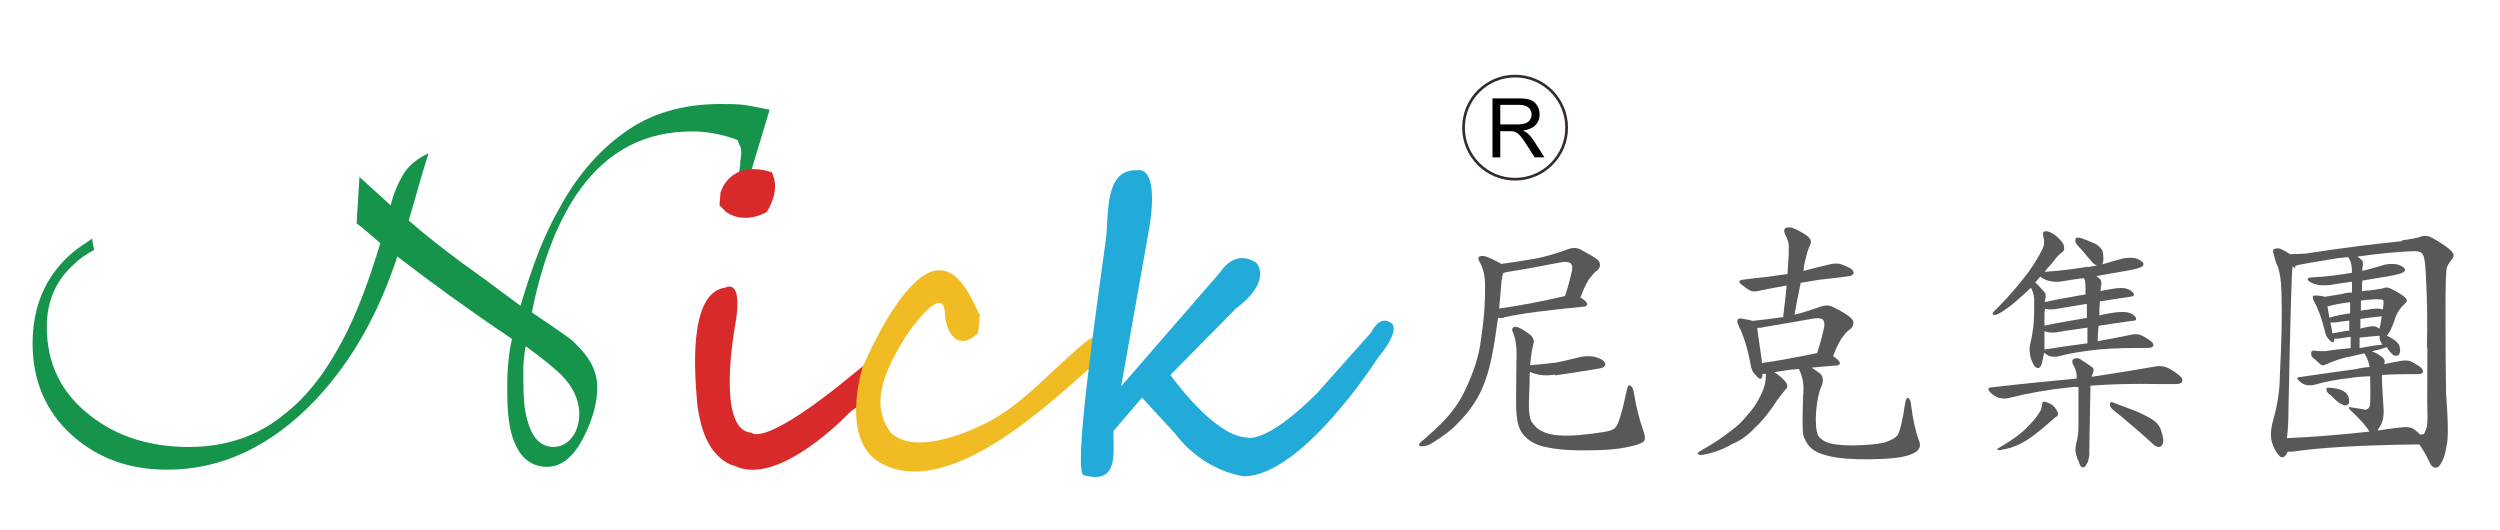
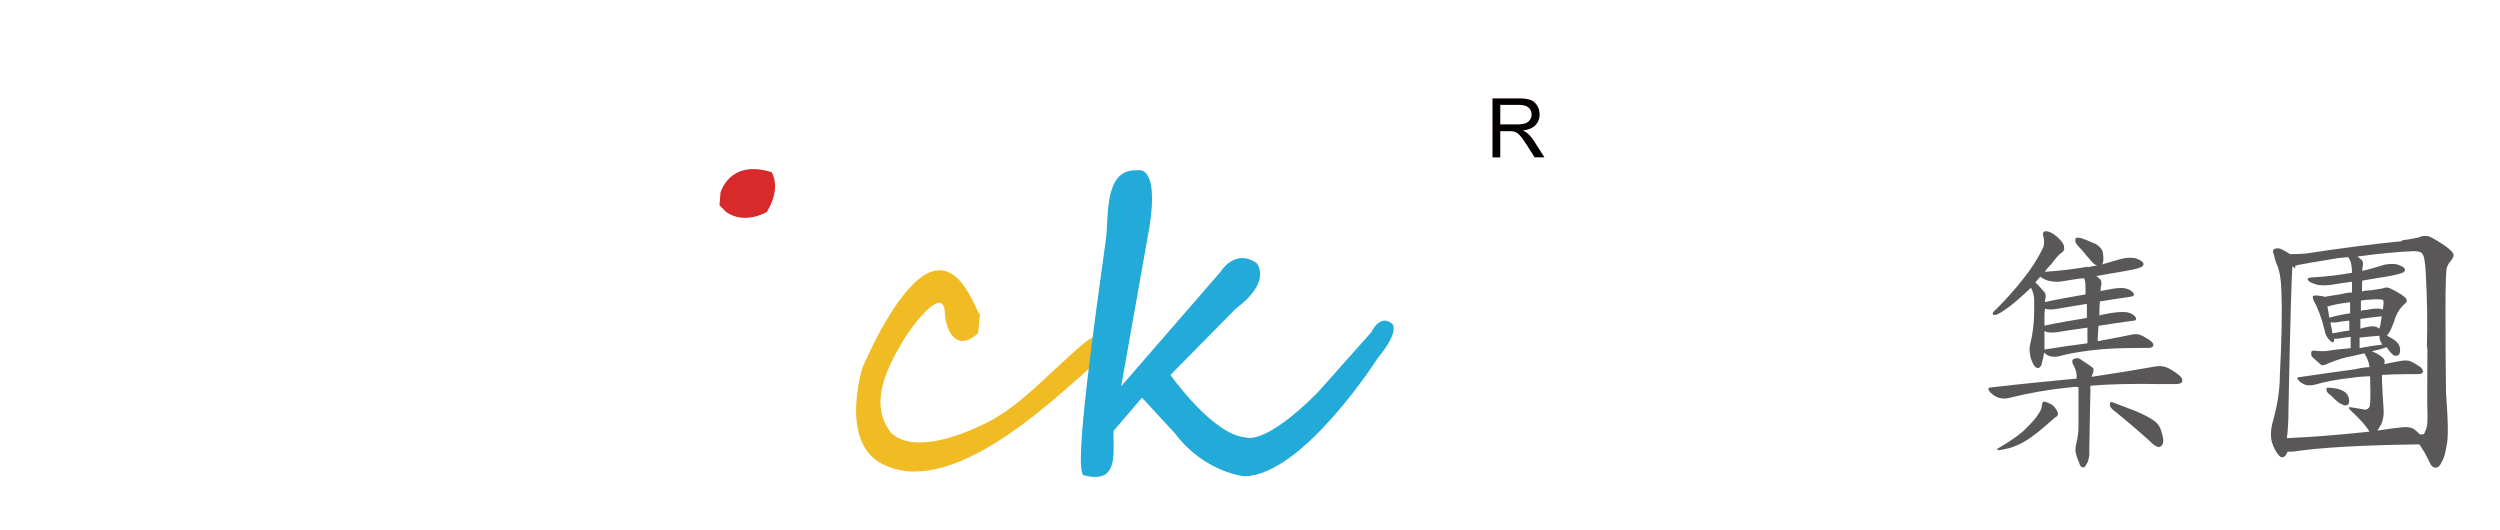
<svg xmlns="http://www.w3.org/2000/svg" version="1.1" id="圖層_1" x="0px" y="0px" width="231px" height="49px" viewBox="0 0 231 49" enable-background="new 0 0 231 49" xml:space="preserve">
-   <path fill="#17944B" d="M69.105,16.434l-0.875-0.174c0.087-0.438,0.174-0.963,0.174-1.401c0.088-0.438,0.088-0.701,0.088-0.788  c0-0.175,0-0.35-0.088-0.525c-0.087-0.175-0.174-0.35-0.262-0.613c-1.401-0.525-2.801-0.788-4.202-0.788  c-4.29,0-7.704,1.751-10.331,5.34c-2.013,2.801-3.501,6.566-4.464,11.381c2.276,1.575,3.676,2.451,3.939,2.801  c1.401,1.313,2.101,2.627,2.101,4.114c0,1.488-0.438,2.977-1.225,4.552c-0.963,1.926-2.101,2.802-3.414,2.802  s-2.364-0.7-2.976-2.189c-0.525-1.137-0.701-2.8-0.701-4.814c0-0.875,0-1.663,0.088-2.538s0.175-1.575,0.35-2.275  c-4.026-2.714-7.528-5.253-10.593-7.617c-1.75,5.34-4.289,9.805-7.615,13.306c-4.027,4.203-8.58,6.391-13.657,6.391  c-3.501,0-6.391-1.051-8.754-3.151c-2.451-2.188-3.677-5.077-3.677-8.491c0-3.503,1.226-6.304,3.677-8.404  c0.613-0.525,1.225-0.875,1.838-1.313c0,0.262,0.088,0.612,0.175,1.05c-0.612,0.35-1.225,0.7-1.75,1.226  c-1.751,1.489-2.626,3.501-2.626,5.866c0,3.413,1.313,6.127,4.027,8.228c2.451,1.926,5.515,2.89,9.104,2.89  c3.327,0,6.304-0.964,8.754-2.977c2.188-1.663,4.027-4.115,5.603-7.179c1.138-2.188,2.276-5.165,3.327-8.666  c-0.788-0.701-1.488-1.313-2.188-1.838l0.262-4.29c0.875,0.788,1.839,1.663,2.889,2.626c0.263-1.138,0.7-2.101,1.226-2.977  c0.525-0.788,1.313-1.4,2.276-1.838c-0.175,0.613-0.438,1.313-0.7,2.276c-0.087,0.263-0.438,1.576-1.138,3.94  c1.4,1.226,3.064,2.539,5.077,4.027c1.488,1.049,3.239,2.363,5.252,3.85c1.051-3.588,2.188-6.564,3.501-8.84  c1.576-2.977,3.589-5.34,5.865-7.003c2.539-1.926,5.603-2.801,9.104-2.801c0.788,0,1.576,0,2.188,0.087s1.401,0.262,2.363,0.438  l-1.926,6.391L69.105,16.434z M48.533,32.104c-0.087,0.875-0.175,1.401-0.175,1.663c0,0.264,0,0.7,0,1.227  c0,1.663,0.087,2.889,0.35,3.764c0.438,1.663,1.226,2.539,2.451,2.539c0.7,0,1.313-0.352,1.751-0.964  c0.438-0.612,0.612-1.313,0.612-2.101c0-1.226-0.525-2.451-1.663-3.589c-0.525-0.525-1.576-1.401-3.239-2.626L48.533,32.104z" />
  <path fill="#D8292B" d="M66.566,17.834c0,0,0.788-3.151,4.727-1.926c0,0,0.962,1.401-0.438,3.677c0,0-2.013,1.226-3.764,0  l-0.613-0.613l0.088-1.051V17.834z" />
-   <path fill="#D8292B" d="M67.004,26.59c0,0,1.663-1.051,0.963,3.237c0,0-1.926,9.98,1.488,10.154c0,0,0.875,1.314,7.879-4.201  l3.239-2.626l-0.35,3.677l-1.663,1.226c0,0-6.566,7.004-10.681,4.989c0,0-2.451-0.438-3.238-4.465l-0.176-0.875  c-0.262-2.801-0.962-10.504,2.452-11.116H67.004z" />
  <path fill="#F0BB23" d="M90.552,29.04c-0.35,0-2.014-6.391-5.777-3.151c-1.226,1.051-2.977,3.325-5.078,8.054  c0,0-2.188,6.915,1.838,8.93c6.215,3.238,15.495-5.69,18.646-8.405l1.926-1.75c0,0,0.35-2.627-1.664-1.227  c-3.063,2.452-5.953,5.954-9.367,7.617c-2.101,1.05-6.653,2.889-8.754,0.874c-2.013-2.625-0.525-5.777,1.226-8.665  c0.351-0.613,3.765-5.515,3.765-2.189c0.263,2.189,1.488,3.151,3.064,1.663l0.175-1.838V29.04z" />
  <path fill="#22AAD9" d="M105.172,15.734c0,0,1.926-0.525,1.05,5.165l-2.626,14.795l9.192-10.592c0,0,1.313-2.189,3.326-0.789  c0,0,1.488,1.663-1.925,4.203l-6.041,6.127c0,0,3.939,5.603,7.003,5.777c0,0,1.663,0.789,6.565-4.114l4.99-5.603  c0,0,0.787-1.751,1.926-0.788c0,0,0.788,0.613-1.314,3.151c0,0-6.915,10.855-12.342,10.942c0,0-3.676-0.35-6.391-3.938l-3.063-3.326  l-2.626,3.063c-0.088,1.838,0.612,4.989-2.714,4.114c-1.139,0.087,1.138-15.406,2.013-21.885c0.263-2.101-0.175-6.303,2.714-6.303  H105.172z" />
-   <circle fill="none" stroke="#332C2B" stroke-width="0.25" stroke-miterlimit="10" cx="139.994" cy="11.794" r="4.764" />
  <g>
    <path fill="#040000" d="M137.905,14.54V9.09h2.417c0.485,0,0.854,0.049,1.107,0.146c0.253,0.098,0.455,0.271,0.606,0.519   c0.149,0.248,0.227,0.522,0.227,0.822c0,0.387-0.125,0.713-0.376,0.978s-0.638,0.434-1.16,0.505   c0.19,0.092,0.336,0.182,0.435,0.271c0.211,0.193,0.411,0.435,0.6,0.725l0.947,1.484h-0.907l-0.721-1.134   c-0.21-0.328-0.384-0.578-0.521-0.751c-0.137-0.173-0.258-0.294-0.366-0.364c-0.108-0.069-0.218-0.118-0.33-0.145   c-0.081-0.018-0.215-0.026-0.399-0.026h-0.839v2.421H137.905z M138.625,11.495h1.551c0.33,0,0.588-0.034,0.774-0.102   c0.186-0.068,0.327-0.177,0.424-0.328c0.096-0.149,0.146-0.313,0.146-0.489c0-0.258-0.095-0.469-0.281-0.636   c-0.188-0.166-0.483-0.249-0.887-0.249h-1.727V11.495z" />
  </g>
  <g>
-     <path fill="#595757" d="M138.916,29.374h-0.5c-0.083,0.582-0.162,1.127-0.237,1.635c-0.074,0.508-0.153,0.986-0.237,1.436   c-0.266,1.499-0.658,2.781-1.174,3.847c-0.499,0.999-1.198,1.947-2.097,2.846c-0.284,0.301-0.617,0.596-0.999,0.888   c-0.384,0.291-0.816,0.586-1.299,0.886c-0.199,0.134-0.387,0.221-0.562,0.262c-0.175,0.043-0.329,0.063-0.463,0.063   c-0.183,0-0.258-0.06-0.225-0.176c0.034-0.099,0.19-0.258,0.475-0.474c0.167-0.15,0.337-0.304,0.512-0.463   c0.176-0.157,0.354-0.319,0.537-0.486c1.216-1.115,2.098-2.256,2.647-3.422c0.433-0.881,0.778-1.726,1.036-2.533   c0.259-0.808,0.429-1.586,0.512-2.336c0.167-1.098,0.275-2.059,0.324-2.884c0.051-0.824,0.067-1.502,0.051-2.035   c0.017-0.782-0.125-1.48-0.425-2.097c-0.283-0.433-0.25-0.657,0.1-0.674c0.267-0.05,0.832,0.166,1.698,0.649   c0.066,0.033,0.108,0.058,0.125,0.075c0.532-0.066,1.058-0.142,1.572-0.225c0.518-0.083,1.033-0.166,1.549-0.249   c1-0.2,2.031-0.5,3.097-0.899c0.384-0.134,0.725-0.134,1.024,0c0.432,0.233,0.79,0.433,1.074,0.599   c0.282,0.167,0.489,0.308,0.623,0.424c0.267,0.333,0.25,0.649-0.05,0.949c-0.117,0.066-0.225,0.154-0.325,0.263   c-0.1,0.108-0.199,0.229-0.299,0.362c-0.284,0.315-0.599,0.939-0.949,1.872c0.416,0.267,0.624,0.475,0.624,0.625   c-0.033,0.149-0.125,0.225-0.273,0.225c-1.698,0.166-3.16,0.328-4.384,0.487c-1.224,0.158-2.234,0.328-3.033,0.511L138.916,29.374z    M138.44,28.525c0.934-0.134,1.911-0.297,2.935-0.487c1.024-0.191,2.102-0.421,3.234-0.687c0.116-0.35,0.229-0.721,0.337-1.111   c0.108-0.392,0.212-0.813,0.313-1.262c0.05-0.299,0.007-0.516-0.125-0.649c-0.2-0.133-0.491-0.166-0.875-0.1   c-0.831,0.166-1.66,0.325-2.483,0.475c-0.824,0.149-1.66,0.291-2.51,0.424c-0.083,0.017-0.155,0.032-0.213,0.05   c-0.06,0.017-0.112,0.034-0.162,0.05c-0.033,0.084-0.059,0.191-0.074,0.324c-0.018,0.134-0.043,0.275-0.076,0.424   c-0.033,0.45-0.07,0.888-0.111,1.313c-0.042,0.424-0.079,0.846-0.113,1.261L138.44,28.525z M143.711,34.618   c-0.268,0.033-0.529,0.054-0.787,0.062c-0.259,0.01-0.512-0.013-0.762-0.062c-0.15-0.034-0.292-0.07-0.425-0.113   c-0.133-0.041-0.258-0.087-0.375-0.137c-0.017,0.134-0.024,0.274-0.024,0.425c0,0.133,0,0.266,0,0.399   c-0.034,0.766-0.055,1.378-0.063,1.835c-0.008,0.458-0.005,0.778,0.013,0.961c0.05,0.482,0.125,0.809,0.225,0.975   c0.299,0.449,0.641,0.749,1.023,0.898c0.333,0.2,0.857,0.325,1.573,0.374c0.533,0.033,1.146,0.021,1.836-0.037   c0.69-0.058,1.46-0.154,2.31-0.287c0.55-0.1,0.883-0.232,0.999-0.399c0.266-0.216,0.623-1.382,1.072-3.496   c0.067-0.332,0.16-0.466,0.276-0.398c0.149,0.05,0.266,0.232,0.349,0.548c0.116,0.749,0.254,1.433,0.413,2.048   c0.157,0.616,0.327,1.175,0.511,1.674c0.134,0.366,0.15,0.649,0.051,0.85c-0.134,0.182-0.542,0.349-1.224,0.499   c-0.982,0.249-2.314,0.375-3.996,0.375c-1.016,0.016-1.89-0.018-2.622-0.101s-1.34-0.2-1.822-0.35   c-0.749-0.267-1.299-0.666-1.648-1.199c-0.133-0.199-0.236-0.424-0.312-0.674s-0.131-0.541-0.162-0.874   c-0.034-0.383-0.051-0.748-0.051-1.1c0-0.365,0-0.739,0-1.123c0-0.483,0.004-0.939,0.013-1.373   c0.009-0.433,0.014-0.865,0.014-1.299c0.065-1.182-0.026-2.081-0.276-2.696c-0.166-0.317-0.148-0.517,0.051-0.6   c0.199-0.115,0.675,0.1,1.424,0.649c0.349,0.267,0.474,0.574,0.374,0.923c-0.066,0.234-0.125,0.513-0.175,0.838   c-0.05,0.324-0.092,0.694-0.125,1.11h0.025c0.433-0.033,0.849-0.07,1.248-0.111c0.4-0.042,0.791-0.088,1.174-0.138   c0.332-0.067,0.661-0.138,0.986-0.213c0.324-0.075,0.645-0.153,0.962-0.237c0.516-0.149,1.039-0.175,1.572-0.074   c0.517,0.149,0.825,0.324,0.925,0.524c0.082,0.166,0.049,0.309-0.1,0.425c-0.067,0.066-0.392,0.142-0.975,0.225   c-0.599,0.099-1.194,0.195-1.785,0.287c-0.592,0.092-1.178,0.178-1.762,0.262L143.711,34.618z" />
-     <path fill="#595757" d="M167.508,41.534c-0.45-0.349-0.749-0.823-0.899-1.423c-0.066-0.416-0.066-1.598,0-3.546   c0.101-0.916-0.017-1.705-0.349-2.372c-0.018-0.033-0.025-0.059-0.025-0.075v-0.024c-0.483,0.033-0.912,0.078-1.286,0.138   c-0.375,0.058-0.712,0.111-1.011,0.161c0.065,0.034,0.128,0.071,0.187,0.112c0.058,0.043,0.121,0.088,0.188,0.138   c0.482,0.384,0.749,0.674,0.799,0.873c0.083,0.185,0.041,0.342-0.125,0.476c-0.134,0.149-0.262,0.305-0.387,0.462   c-0.126,0.158-0.246,0.32-0.362,0.487c-0.366,0.565-0.721,1.062-1.062,1.485c-0.342,0.424-0.679,0.786-1.011,1.086   c-0.283,0.317-0.6,0.604-0.949,0.862c-0.35,0.257-0.741,0.478-1.173,0.661c-0.833,0.482-1.707,0.807-2.623,0.974   c-0.2,0.051-0.357,0.042-0.474-0.024c-0.117-0.066-0.1-0.149,0.049-0.25c0.683-0.383,1.262-0.733,1.736-1.049   c0.475-0.316,0.853-0.592,1.136-0.824c0.282-0.199,0.55-0.416,0.8-0.649c0.249-0.232,0.482-0.482,0.698-0.749   c0.517-0.565,0.908-1.115,1.174-1.648c0.415-0.731,0.625-1.431,0.625-2.097v-0.175h-0.3c-0.018,0.05-0.025,0.1-0.025,0.149   c0,0.033,0,0.067,0,0.101c-0.101,0.315-0.308,0.266-0.624-0.15c-0.268-0.232-0.425-0.582-0.475-1.049   c-0.267-1.414-0.634-2.588-1.098-3.521c-0.135-0.283-0.151-0.474-0.051-0.574c0.083-0.083,0.216-0.1,0.398-0.051   c0.218,0.034,0.404,0.066,0.563,0.1c0.158,0.034,0.287,0.066,0.388,0.101c0.481-0.049,0.953-0.104,1.41-0.162   c0.458-0.059,0.928-0.121,1.411-0.188c0.066-0.5,0.125-0.99,0.175-1.474c0.05-0.481,0.1-0.965,0.15-1.448   c-0.45,0.084-0.879,0.162-1.287,0.238c-0.407,0.074-0.803,0.153-1.186,0.235c-0.384,0.117-0.699,0.109-0.949-0.024   c-0.133-0.083-0.254-0.162-0.362-0.236c-0.108-0.076-0.212-0.154-0.313-0.237c-0.415-0.3-0.366-0.474,0.15-0.524   c0.383-0.051,0.753-0.096,1.11-0.138c0.359-0.042,0.713-0.079,1.063-0.111c0.283-0.034,0.578-0.076,0.886-0.126   s0.629-0.092,0.962-0.125c0.033-0.433,0.063-0.861,0.088-1.286c0.024-0.425,0.037-0.837,0.037-1.236c0.016-0.3-0.1-0.69-0.35-1.173   c-0.117-0.266-0.108-0.449,0.025-0.549c0.166-0.083,0.365-0.1,0.6-0.05c0.398,0.134,0.873,0.383,1.422,0.75   c0.167,0.149,0.271,0.283,0.313,0.399c0.042,0.116,0.047,0.216,0.013,0.299c-0.033,0.083-0.07,0.18-0.112,0.288   c-0.042,0.108-0.088,0.221-0.138,0.337c-0.082,0.25-0.175,0.591-0.274,1.023c-0.066,0.267-0.117,0.566-0.149,0.899   c0.433-0.116,0.852-0.225,1.261-0.324c0.407-0.1,0.828-0.2,1.261-0.3c0.383-0.083,0.717-0.075,0.999,0.024   c0.134,0.05,0.25,0.096,0.35,0.138s0.175,0.079,0.225,0.112c0.216,0.084,0.361,0.175,0.438,0.274c0.074,0.1,0.112,0.201,0.112,0.3   c-0.083,0.116-0.167,0.19-0.25,0.225c-0.084,0.033-0.167,0.049-0.25,0.049c-0.399,0.052-0.827,0.104-1.285,0.163   c-0.459,0.058-0.938,0.113-1.436,0.162c-0.317,0.051-0.612,0.101-0.887,0.149c-0.275,0.051-0.537,0.092-0.786,0.126   c-0.102,0.483-0.2,0.97-0.301,1.461c-0.1,0.491-0.191,0.985-0.275,1.485c0.383-0.084,0.774-0.19,1.174-0.324   c0.4-0.133,0.815-0.275,1.249-0.425c0.383-0.133,0.733-0.133,1.05,0c0.881,0.433,1.473,0.791,1.772,1.074   c0.282,0.332,0.267,0.656-0.051,0.974c-0.116,0.083-0.232,0.179-0.349,0.287c-0.117,0.107-0.225,0.237-0.325,0.387   c-0.133,0.149-0.279,0.375-0.438,0.674c-0.158,0.3-0.328,0.691-0.512,1.174c0.416,0.3,0.625,0.517,0.625,0.649   c-0.033,0.149-0.133,0.225-0.301,0.225c-0.432,0.034-0.841,0.066-1.223,0.101c-0.383,0.033-0.749,0.065-1.099,0.1   c0.116,0.066,0.24,0.146,0.374,0.237c0.133,0.092,0.275,0.195,0.425,0.313c0.284,0.266,0.324,0.656,0.124,1.173   c-0.232,0.466-0.399,1.24-0.499,2.321c-0.033,0.483-0.037,0.896-0.012,1.237c0.024,0.341,0.062,0.604,0.111,0.786   c0.084,0.3,0.351,0.565,0.801,0.799c0.531,0.216,1.381,0.325,2.546,0.325c0.532-0.017,1.032-0.042,1.498-0.075   c0.467-0.034,0.899-0.092,1.299-0.175c0.6-0.183,1.016-0.399,1.249-0.648c0.25-0.335,0.499-1.365,0.749-3.097   c0.066-0.334,0.166-0.457,0.299-0.375c0.116,0.067,0.192,0.241,0.225,0.523c0.167,1.383,0.409,2.498,0.726,3.347   c0.231,0.532,0.082,0.933-0.45,1.199c-0.583,0.315-1.614,0.499-3.096,0.549c-1.615,0.066-2.956,0.025-4.021-0.125   C168.697,42.117,167.957,41.867,167.508,41.534z M165.335,29.824c-0.766,0.132-1.548,0.266-2.348,0.398   c-0.116,0.033-0.229,0.054-0.337,0.062c-0.108,0.01-0.203,0.014-0.287,0.014c0.033,0.232,0.084,0.6,0.15,1.099   s0.158,1.124,0.273,1.873v0.274c0.75-0.1,1.549-0.229,2.398-0.388c0.849-0.157,1.756-0.337,2.721-0.536   c0.117-0.35,0.229-0.725,0.338-1.124c0.108-0.399,0.212-0.824,0.312-1.273c0.051-0.315,0.009-0.55-0.124-0.699   c-0.166-0.117-0.441-0.149-0.824-0.1C166.859,29.558,166.101,29.689,165.335,29.824z" />
    <path fill="#595757" d="M191.879,34.992v-0.374c-0.033-0.334-0.157-0.675-0.374-1.024c-0.033-0.199-0.033-0.316,0-0.35   c0.282-0.2,0.549-0.2,0.799,0c0.699,0.449,1.074,0.716,1.124,0.8c0.032,0.183,0.008,0.349-0.075,0.499   c-0.018,0.033-0.033,0.075-0.05,0.124c-0.018,0.051-0.025,0.101-0.025,0.15c1.215-0.183,2.306-0.354,3.271-0.512   c0.965-0.158,1.823-0.304,2.572-0.437c0.349-0.066,0.682-0.05,0.998,0.05c0.184,0.066,0.375,0.161,0.575,0.287   c0.2,0.124,0.416,0.278,0.649,0.461c0.266,0.217,0.357,0.425,0.274,0.625c-0.067,0.133-0.274,0.199-0.625,0.199h-1.372   c-2.516-0.05-4.671,0-6.469,0.15v0.549c-0.033,1.665-0.058,2.95-0.075,3.858c-0.016,0.907-0.025,1.452-0.025,1.636   c0.018,0.183,0.01,0.361-0.024,0.537c-0.033,0.175-0.074,0.337-0.124,0.486c-0.134,0.25-0.233,0.399-0.301,0.45   c-0.1,0.05-0.174,0.05-0.225,0c-0.116-0.034-0.199-0.159-0.249-0.375c-0.066-0.133-0.125-0.271-0.176-0.412   c-0.05-0.141-0.09-0.279-0.124-0.412c-0.083-0.266-0.074-0.6,0.024-0.998c0.067-0.268,0.117-0.529,0.15-0.787   s0.05-0.528,0.05-0.813V36.19v-0.424c-0.133-0.017-0.267-0.021-0.399-0.013s-0.259,0.021-0.375,0.037   c-1.98,0.2-3.854,0.525-5.618,0.974c-0.283,0.084-0.6,0.084-0.948,0c-0.3-0.1-0.567-0.266-0.8-0.498   c-0.283-0.317-0.241-0.476,0.125-0.476c1.432-0.166,2.81-0.315,4.134-0.449c1.322-0.134,2.6-0.258,3.832-0.374L191.879,34.992z    M192.879,24.705c0.132-0.034,0.278-0.067,0.437-0.1c0.157-0.034,0.312-0.059,0.462-0.075c-0.2-0.066-0.35-0.167-0.449-0.299   c-0.184-0.2-0.354-0.396-0.513-0.587s-0.313-0.378-0.462-0.562c-0.367-0.35-0.566-0.607-0.599-0.774c0-0.2,0.032-0.316,0.099-0.35   c0.084-0.017,0.241,0,0.475,0.05c0.234,0.083,0.458,0.171,0.675,0.262c0.215,0.092,0.425,0.18,0.624,0.263   c0.4,0.25,0.625,0.508,0.674,0.774c0.067,0.466,0.067,0.798,0,0.999c-0.016,0.033-0.033,0.058-0.049,0.075   c-0.018,0.017-0.025,0.034-0.025,0.05c0.3-0.083,0.599-0.17,0.899-0.262c0.299-0.091,0.606-0.179,0.924-0.262   c0.432-0.101,0.849-0.117,1.248-0.05c0.399,0.133,0.642,0.274,0.724,0.425c0.066,0.116,0.042,0.225-0.074,0.325   c-0.134,0.133-0.642,0.275-1.523,0.424c-0.467,0.084-0.924,0.163-1.374,0.237c-0.449,0.075-0.898,0.154-1.349,0.237   c0.067,0.05,0.134,0.104,0.2,0.162c0.067,0.059,0.133,0.121,0.201,0.188c0.082,0.184,0.091,0.392,0.023,0.625   c-0.017,0.065-0.023,0.134-0.023,0.199c0,0.066,0,0.142,0,0.225c0.215-0.065,0.457-0.116,0.723-0.149   c0.649-0.133,1.142-0.175,1.474-0.126c0.383,0.068,0.658,0.218,0.825,0.45c0.132,0.199,0.016,0.316-0.352,0.35   c-0.433,0.066-0.877,0.134-1.335,0.2s-0.928,0.142-1.41,0.225c-0.019,0.199-0.029,0.408-0.039,0.624   c-0.008,0.217-0.012,0.441-0.012,0.675c0.167-0.051,0.338-0.092,0.512-0.125c0.175-0.034,0.354-0.067,0.537-0.1   c0.633-0.101,1.132-0.126,1.499-0.075c0.365,0.066,0.631,0.217,0.799,0.449c0.133,0.234,0.016,0.35-0.35,0.35   c-0.982,0.133-2.007,0.283-3.072,0.449c-0.017,0.234-0.034,0.466-0.05,0.7c-0.017,0.232-0.024,0.474-0.024,0.724   c0.632-0.116,1.207-0.226,1.723-0.325c0.517-0.1,0.975-0.19,1.374-0.273c0.133-0.034,0.266-0.051,0.399-0.051   c0.133,0,0.266,0.017,0.399,0.051c0.315,0.132,0.649,0.323,0.998,0.573c0.217,0.167,0.291,0.325,0.226,0.475   c-0.067,0.116-0.233,0.175-0.499,0.175h-0.725c-1.897,0-3.405,0.074-4.521,0.225c-0.532,0.067-1.045,0.142-1.535,0.225   c-0.491,0.083-0.979,0.191-1.46,0.325c-0.234,0.05-0.483,0.05-0.75,0c-0.233-0.067-0.425-0.184-0.574-0.35   c-0.034,0.183-0.071,0.371-0.111,0.562c-0.044,0.192-0.088,0.379-0.139,0.562c-0.149,0.333-0.341,0.4-0.574,0.2   c-0.149-0.133-0.299-0.44-0.449-0.924c-0.084-0.466-0.101-0.815-0.05-1.049c0.266-1.049,0.398-2.105,0.398-3.171v-1.099   c-0.017-0.317-0.091-0.625-0.225-0.925c-0.017-0.032-0.033-0.063-0.05-0.087s-0.024-0.046-0.024-0.063   c-0.083,0.083-0.167,0.162-0.25,0.238c-0.083,0.073-0.167,0.152-0.249,0.235c-0.383,0.35-0.733,0.658-1.05,0.925   s-0.616,0.491-0.898,0.674c-0.433,0.301-0.725,0.449-0.874,0.449c-0.183,0.018-0.249-0.049-0.199-0.2   c0.066-0.114,0.166-0.225,0.299-0.324c0.949-0.948,1.773-1.872,2.473-2.771c0.749-0.916,1.373-1.891,1.872-2.922   c0.116-0.283,0.126-0.625,0.025-1.024c-0.1-0.333-0.008-0.5,0.275-0.5c0.299,0.034,0.624,0.2,0.973,0.5   c0.434,0.399,0.649,0.699,0.649,0.899c0.066,0.217,0.025,0.391-0.125,0.524c-0.166,0.1-0.333,0.246-0.499,0.437   c-0.166,0.192-0.342,0.412-0.523,0.662c-0.135,0.133-0.25,0.258-0.351,0.375c-0.099,0.117-0.191,0.242-0.274,0.375   c0.016-0.017,0.059-0.026,0.125-0.026c0.716-0.049,1.402-0.115,2.06-0.198c0.658-0.084,1.278-0.176,1.86-0.275L192.879,24.705z    M188.708,37.339c0-0.149,0.049-0.225,0.15-0.225c0.133,0,0.332,0.067,0.599,0.199c0.217,0.117,0.391,0.284,0.524,0.501   c0.115,0.166,0.175,0.315,0.175,0.45c-0.033,0.148-0.091,0.231-0.175,0.249c-0.05,0.017-0.134,0.083-0.25,0.199   c-0.799,0.716-1.465,1.265-1.998,1.648c-0.549,0.399-1.057,0.683-1.522,0.849c-0.184,0.083-0.37,0.149-0.562,0.2   c-0.192,0.05-0.38,0.091-0.563,0.124c-0.134,0.033-0.242,0.05-0.324,0.05c-0.067,0-0.117,0-0.15,0c-0.1-0.066-0.1-0.116,0-0.148   c0.483-0.284,0.892-0.538,1.224-0.762c0.333-0.225,0.591-0.412,0.774-0.563c0.183-0.134,0.365-0.291,0.55-0.475   c0.182-0.184,0.365-0.375,0.549-0.574c0.316-0.316,0.607-0.715,0.874-1.198c0.067-0.199,0.101-0.384,0.101-0.551L188.708,37.339z    M188.883,27.925c0.599-0.132,1.219-0.259,1.859-0.374c0.643-0.116,1.295-0.232,1.961-0.35v-0.575c0-0.332-0.024-0.59-0.075-0.773   c-0.017-0.033-0.033-0.063-0.05-0.087c-0.016-0.024-0.025-0.046-0.025-0.063c-0.332,0.033-0.656,0.074-0.973,0.125   s-0.624,0.1-0.925,0.148c-0.416,0.083-0.823,0.083-1.224,0c-0.166-0.031-0.313-0.078-0.437-0.136   c-0.125-0.059-0.238-0.113-0.337-0.163l-0.125-0.125c-0.084,0.084-0.162,0.175-0.237,0.275c-0.074,0.1-0.154,0.191-0.237,0.274   c0.033,0.033,0.074,0.07,0.125,0.112c0.05,0.041,0.091,0.079,0.125,0.112c0.183,0.2,0.391,0.434,0.624,0.699   c0.116,0.166,0.125,0.417,0.025,0.749v0.149H188.883z M188.858,30.098c0.632-0.133,1.277-0.257,1.935-0.374s1.336-0.233,2.035-0.35   v-1.299c-0.45,0.066-0.911,0.143-1.386,0.226s-0.961,0.166-1.461,0.249c-0.399,0.067-0.741,0.059-1.023-0.024   c-0.034,0.199-0.05,0.432-0.05,0.698s0,0.566,0,0.899L188.858,30.098z M192.879,30.273c-0.45,0.065-0.912,0.132-1.387,0.2   c-0.475,0.065-0.953,0.141-1.437,0.225c-0.482,0.065-0.865,0.032-1.147-0.101v1.474v0.225c0.699-0.116,1.381-0.22,2.048-0.313   c0.665-0.092,1.306-0.179,1.923-0.263v-1.423V30.273z M195.226,37.839c-0.184-0.134-0.275-0.3-0.275-0.5   c0.017-0.166,0.092-0.225,0.226-0.174c0.499,0.183,1.223,0.457,2.173,0.823c0.814,0.351,1.406,0.667,1.772,0.95   c0.282,0.232,0.475,0.523,0.574,0.873c0.217,0.648,0.249,1.073,0.1,1.273c-0.083,0.15-0.199,0.225-0.35,0.225   c-0.233-0.05-0.483-0.216-0.749-0.499c-1.315-1.182-2.48-2.173-3.496-2.972H195.226z" />
    <path fill="#595757" d="M221.944,22.207c0.883-0.116,1.473-0.233,1.773-0.35c0.066-0.033,0.132-0.05,0.199-0.05   c0.083,0,0.166,0,0.249,0c0.201-0.05,0.758,0.233,1.674,0.849c0.582,0.399,0.874,0.708,0.874,0.924   c0,0.133-0.091,0.316-0.275,0.549c-0.167,0.167-0.29,0.4-0.374,0.7c-0.034,0.233-0.059,0.67-0.075,1.312   c-0.016,0.641-0.025,1.493-0.025,2.559c0,1.615,0.005,3.051,0.014,4.308c0.008,1.258,0.021,2.36,0.036,3.31   c0.2,2.646,0.218,4.26,0.051,4.844c-0.101,0.699-0.249,1.207-0.448,1.522c-0.151,0.351-0.334,0.525-0.55,0.525   c-0.251,0.016-0.45-0.166-0.6-0.55c-0.1-0.2-0.204-0.403-0.312-0.612c-0.109-0.208-0.229-0.412-0.363-0.61   c-0.05-0.084-0.096-0.16-0.138-0.226c-0.041-0.066-0.079-0.116-0.112-0.15c-5.326,0.066-9.23,0.292-11.711,0.675h-0.449   c-0.033,0.066-0.067,0.129-0.101,0.187c-0.034,0.059-0.066,0.113-0.1,0.163c-0.216,0.232-0.424,0.225-0.624-0.024   c-0.267-0.301-0.483-0.717-0.649-1.249c-0.116-0.483-0.1-1.041,0.05-1.674c0.232-0.798,0.408-1.568,0.524-2.309   c0.116-0.741,0.175-1.444,0.175-2.11c0.167-3.263,0.217-5.834,0.15-7.716c-0.034-1.232-0.192-2.123-0.475-2.672   c-0.1-0.266-0.175-0.541-0.225-0.825c-0.117-0.215-0.108-0.382,0.024-0.499c0.233-0.083,0.44-0.083,0.625,0   c0.132,0.066,0.258,0.129,0.374,0.187c0.115,0.059,0.217,0.121,0.3,0.187c0.033,0.017,0.063,0.034,0.087,0.05   c0.025,0.017,0.055,0.033,0.088,0.049c0.232,0,0.466-0.003,0.699-0.012s0.475-0.021,0.724-0.038c1.632-0.25,3.188-0.47,4.67-0.662   s2.896-0.354,4.245-0.487V22.207z M211.831,24.604c-0.084,0.55-0.209,4.919-0.374,13.11c0,1.147-0.05,2.071-0.15,2.771   c2.298-0.101,4.835-0.3,7.616-0.6v-0.025c-0.267-0.466-0.824-1.099-1.674-1.898c-0.132-0.099-0.199-0.19-0.199-0.273   c-0.033-0.067,0.033-0.084,0.199-0.05c0.184,0.033,0.367,0.063,0.551,0.087c0.182,0.025,0.366,0.055,0.549,0.088   c0.149,0.066,0.282,0.058,0.399-0.026c0.167-0.083,0.25-0.257,0.25-0.523c0.033-0.6,0.033-1.432,0-2.497   c-0.666,0.017-1.249,0.066-1.749,0.149c-1.182,0.117-2.33,0.334-3.444,0.648c-0.234,0.052-0.483,0.052-0.75,0   c-0.25-0.082-0.458-0.206-0.625-0.373c-0.231-0.233-0.208-0.351,0.076-0.351c0.948-0.132,1.843-0.262,2.684-0.387   s1.652-0.238,2.436-0.337c0.482-0.116,0.923-0.184,1.323-0.199c-0.051-0.367-0.167-0.716-0.351-1.05   c-0.083-0.116-0.124-0.191-0.124-0.225c-0.3,0.067-0.587,0.135-0.862,0.2c-0.273,0.067-0.554,0.125-0.836,0.175   c-0.649,0.167-1.282,0.392-1.898,0.674c-0.183,0.067-0.315,0.075-0.398,0.025c-0.185-0.15-0.346-0.292-0.487-0.425   s-0.271-0.25-0.387-0.349c-0.051-0.134-0.067-0.268-0.051-0.4c0.017-0.101,0.108-0.15,0.275-0.15c0.2,0.034,0.391,0.05,0.574,0.05   c0.183,0,0.341,0,0.474,0c0.4-0.065,0.791-0.12,1.174-0.161s0.766-0.079,1.149-0.113v-1.049c-0.233,0.034-0.445,0.063-0.638,0.088   c-0.191,0.024-0.362,0.054-0.512,0.087h-0.349c-0.018,0.05-0.025,0.109-0.025,0.176c-0.05,0.232-0.2,0.208-0.449-0.075   c-0.234-0.233-0.376-0.516-0.426-0.85c-0.266-1.114-0.606-2.039-1.023-2.771c-0.084-0.232-0.1-0.375-0.05-0.424   c0.033-0.033,0.134-0.051,0.301-0.051c0.332,0.018,0.591,0.058,0.772,0.125c0.234-0.033,0.483-0.074,0.749-0.125   c0.268-0.05,0.566-0.1,0.899-0.149c0.3-0.083,0.591-0.125,0.874-0.125v-0.998c-0.367,0.049-0.711,0.1-1.036,0.148   c-0.324,0.05-0.646,0.101-0.961,0.15c-0.417,0.05-0.799,0.05-1.149,0c-0.283-0.066-0.523-0.157-0.724-0.274   c-0.366-0.249-0.299-0.391,0.2-0.425c0.649-0.033,1.281-0.087,1.896-0.162c0.617-0.075,1.208-0.163,1.773-0.262   c0-0.4-0.041-0.741-0.124-1.024c-0.034-0.083-0.072-0.158-0.112-0.225c-0.042-0.067-0.08-0.133-0.112-0.2   c-0.167,0.017-0.333,0.033-0.5,0.049c-0.167,0.017-0.325,0.034-0.476,0.05c-1.097,0.184-1.942,0.325-2.533,0.425   c-0.591,0.1-0.954,0.167-1.087,0.199c-0.065,0.017-0.124,0.033-0.175,0.05c-0.05,0.017-0.091,0.025-0.124,0.025v0.249   L211.831,24.604z M215.302,36.49c-0.217-0.166-0.324-0.308-0.324-0.425c-0.034-0.149-0.024-0.224,0.025-0.224   c0.116-0.018,0.267-0.018,0.448,0c0.167,0.032,0.283,0.049,0.351,0.049c0.299,0.051,0.557,0.143,0.774,0.274   c0.215,0.117,0.365,0.317,0.449,0.6c0.049,0.201,0.049,0.375,0,0.525c-0.05,0.083-0.108,0.133-0.176,0.149   c-0.065,0.017-0.141,0.024-0.225,0.024c-0.065-0.033-0.142-0.066-0.224-0.1c-0.084-0.032-0.167-0.074-0.251-0.125   c-0.116-0.083-0.24-0.187-0.374-0.312c-0.134-0.126-0.291-0.279-0.475-0.462V36.49z M217.15,28.975v-1.05   c-0.849,0.101-1.516,0.225-1.997,0.376h-0.101c0.017,0.1,0.041,0.235,0.075,0.411c0.032,0.176,0.065,0.387,0.1,0.637   c0.299-0.083,0.606-0.157,0.923-0.226c0.317-0.065,0.649-0.124,1-0.173V28.975z M217.074,30.571v-0.947   c-0.216,0.016-0.432,0.041-0.649,0.074c-0.216,0.033-0.425,0.067-0.623,0.1h-0.475c0.033,0.117,0.058,0.233,0.074,0.351   c0.017,0.115,0.042,0.241,0.075,0.374c0.017,0.065,0.024,0.158,0.024,0.275c0.233-0.034,0.479-0.075,0.737-0.126   c0.258-0.05,0.528-0.091,0.812-0.125L217.074,30.571z M224.241,32.32c0.033-1.215,0.042-2.409,0.026-3.583   c-0.018-1.174-0.06-2.336-0.126-3.483c-0.05-1.016-0.149-1.607-0.299-1.774c-0.084-0.182-0.359-0.274-0.824-0.274   c-0.801,0.034-1.628,0.092-2.485,0.175c-0.857,0.083-1.76,0.192-2.709,0.325c0.149,0.1,0.3,0.225,0.45,0.375   c0.082,0.167,0.091,0.366,0.024,0.599c-0.018,0.067-0.024,0.183-0.024,0.349c0.365-0.082,0.719-0.174,1.061-0.274   c0.341-0.1,0.679-0.199,1.011-0.3c0.417-0.083,0.8-0.091,1.149-0.024c0.399,0.134,0.633,0.266,0.698,0.4   c0.051,0.1,0.024,0.199-0.074,0.3c-0.149,0.116-0.633,0.25-1.448,0.398c-0.417,0.067-0.824,0.135-1.224,0.2   c-0.399,0.066-0.791,0.134-1.173,0.2c-0.019,0.166-0.024,0.333-0.024,0.499c0,0.15,0,0.316,0,0.5   c0.115-0.033,0.24-0.059,0.373-0.076c0.134-0.015,0.267-0.024,0.399-0.024c0.2-0.032,0.392-0.063,0.575-0.087   c0.183-0.024,0.365-0.055,0.549-0.088c0.233-0.116,0.475-0.116,0.724,0c0.649,0.316,1.1,0.592,1.348,0.824   c0.234,0.2,0.226,0.4-0.024,0.6c-0.483,0.433-0.807,0.975-0.973,1.623c-0.234,0.616-0.4,0.974-0.499,1.074   c-0.034,0.066-0.093,0.141-0.176,0.225c0.066,0.05,0.167,0.108,0.3,0.175c0.315,0.167,0.541,0.333,0.674,0.499   c0.166,0.167,0.25,0.392,0.25,0.674c0,0.184-0.042,0.333-0.125,0.45c-0.133,0.083-0.273,0.1-0.424,0.05   c-0.067-0.033-0.13-0.079-0.187-0.138c-0.06-0.058-0.122-0.12-0.188-0.187c-0.1-0.117-0.208-0.268-0.324-0.449   c-0.133,0.05-0.263,0.095-0.388,0.137c-0.125,0.041-0.254,0.079-0.388,0.112c-0.116,0.017-0.221,0.037-0.313,0.063   c-0.09,0.024-0.178,0.054-0.261,0.087c0.349,0.116,0.682,0.309,0.998,0.573c0.184,0.185,0.225,0.383,0.126,0.6   c0.549-0.116,1.065-0.217,1.548-0.3c0.283-0.05,0.549-0.05,0.799,0c0.315,0.134,0.649,0.325,0.999,0.575   c0.2,0.166,0.274,0.332,0.225,0.499c-0.067,0.101-0.225,0.15-0.474,0.15h-0.85c-0.916,0-1.731,0.024-2.447,0.074v0.525   c0.033,0.798,0.066,1.419,0.1,1.859c0.033,0.441,0.051,0.721,0.051,0.837c0.016,0.249,0.003,0.49-0.038,0.724   c-0.042,0.234-0.104,0.441-0.187,0.624c-0.117,0.2-0.233,0.392-0.351,0.574c0.332-0.05,0.665-0.1,0.999-0.149   c0.333-0.051,0.682-0.091,1.049-0.125c0.6-0.1,1.049-0.05,1.349,0.15c0.249,0.199,0.424,0.357,0.524,0.475h0.25   c0.116,0,0.199-0.101,0.249-0.3c0.1-0.184,0.162-0.42,0.188-0.712c0.024-0.292,0.028-0.654,0.013-1.086   c-0.018-0.384-0.021-1.078-0.013-2.085c0.008-1.008,0.013-2.335,0.013-3.983L224.241,32.32z M217.974,32.17   c0.366-0.065,0.728-0.128,1.087-0.187c0.357-0.059,0.711-0.104,1.062-0.138c-0.018-0.033-0.034-0.062-0.05-0.087   c-0.019-0.024-0.025-0.046-0.025-0.063c-0.117-0.183-0.175-0.341-0.175-0.475v-0.125c-0.018-0.017-0.025-0.032-0.025-0.05v-0.024   c-0.35,0.032-0.674,0.063-0.974,0.087c-0.3,0.025-0.583,0.054-0.849,0.087v1.023L217.974,32.17z M218.099,29.474v0.899   c0.167-0.067,0.366-0.117,0.6-0.15c0.416-0.1,0.725-0.1,0.924,0c0.033,0.033,0.069,0.058,0.113,0.075   c0.04,0.017,0.077,0.041,0.111,0.075c0.016-0.017,0.025-0.034,0.025-0.051v-0.024c0.065-0.184,0.132-0.542,0.2-1.074   c-0.333,0.034-0.668,0.071-1,0.113c-0.333,0.041-0.674,0.087-1.023,0.137H218.099z M218.148,27.726v0.999   c0.083-0.033,0.175-0.058,0.274-0.075c0.101-0.017,0.2-0.024,0.301-0.024c0.483-0.1,0.881-0.134,1.198-0.1   c0.132,0.032,0.216,0.058,0.249,0.074c0.033-0.166,0.05-0.291,0.05-0.375c0.051-0.316,0.026-0.49-0.074-0.524   c-0.083-0.034-0.316-0.049-0.699-0.049c-0.234,0.015-0.462,0.034-0.688,0.049c-0.224,0.017-0.428,0.042-0.611,0.075V27.726z" />
  </g>
</svg>